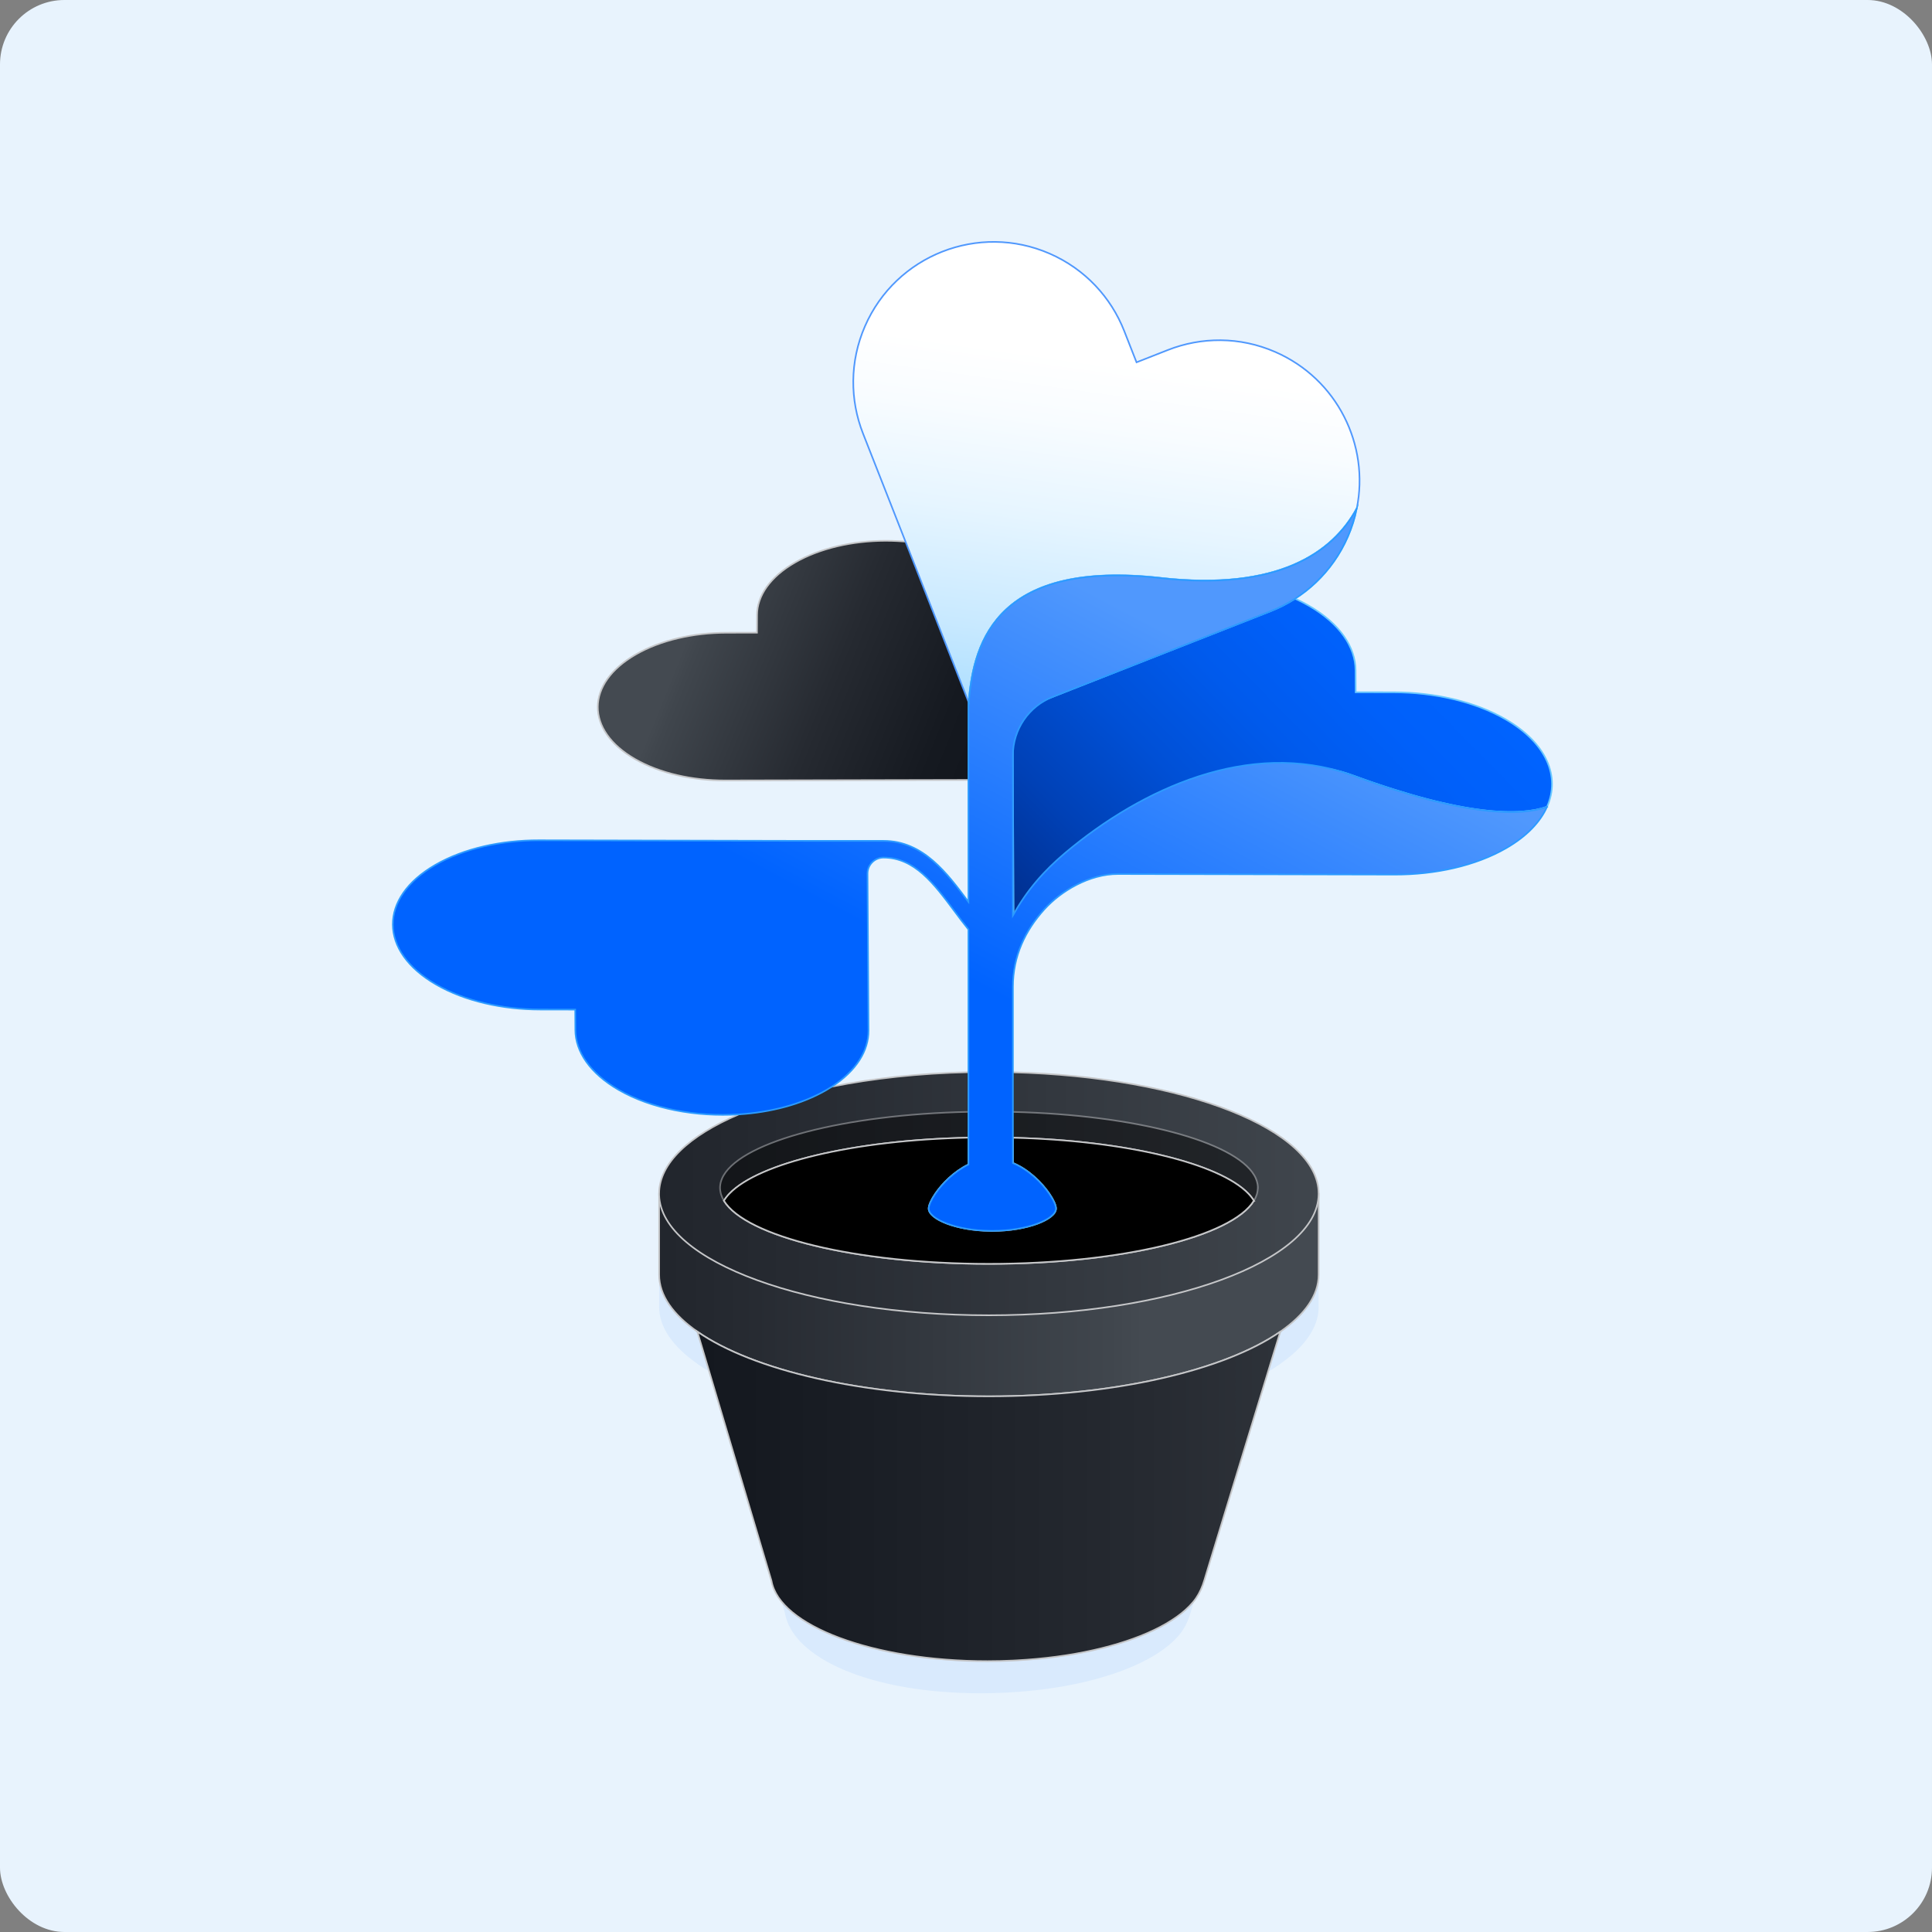
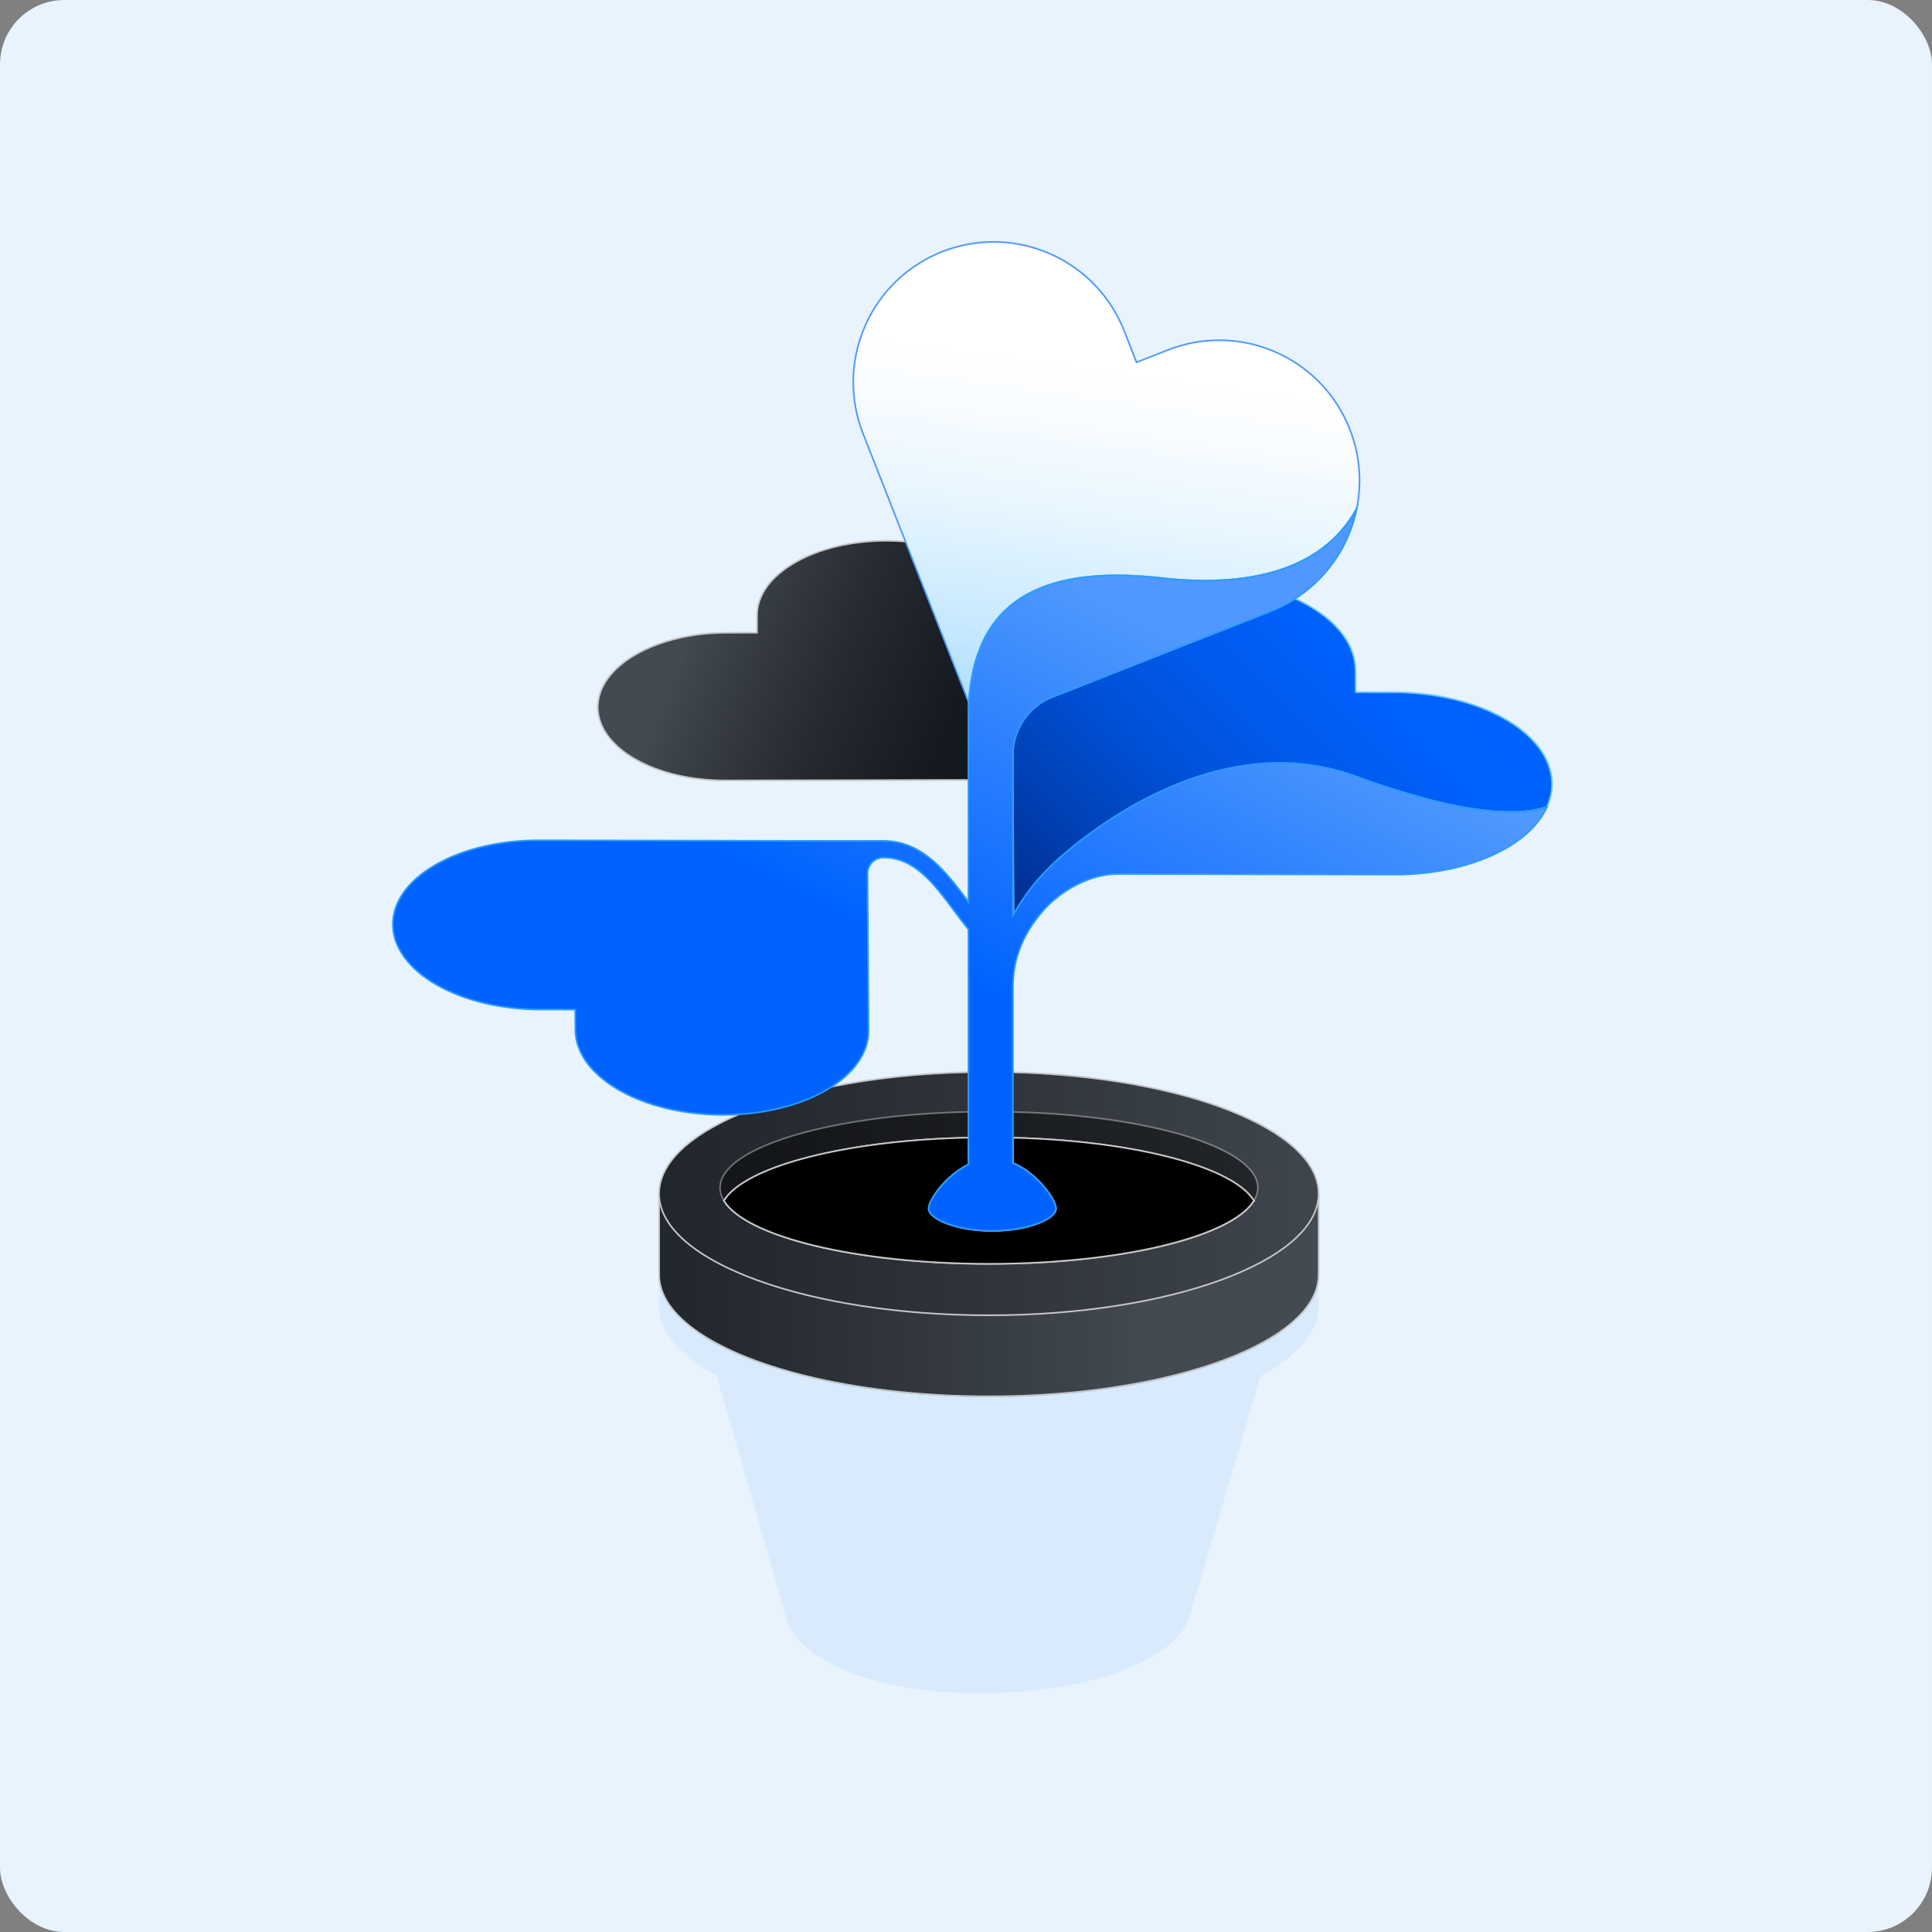
<svg xmlns="http://www.w3.org/2000/svg" xmlns:xlink="http://www.w3.org/1999/xlink" id="Layer_1" data-name="Layer 1" viewBox="0 0 600 600">
  <rect x="0" y="0" width="600" height="600" fill="#808080" stroke="none" />
  <defs>
    <style> .cls-1 { fill: #0063ff; } .cls-1, .cls-2, .cls-3, .cls-4, .cls-5, .cls-6, .cls-7, .cls-8, .cls-9, .cls-10, .cls-11 { stroke-miterlimit: 10; stroke-width: .5px; } .cls-1, .cls-9, .cls-10, .cls-11 { stroke: #69c8ff; } .cls-2 { fill: url(#linear-gradient-7); stroke: #5098fd; } .cls-3 { fill: url(#linear-gradient-8); stroke: #2c9bff; } .cls-4, .cls-5, .cls-6, .cls-7, .cls-8 { stroke: #c5c6c8; } .cls-5 { fill: url(#linear-gradient-5); } .cls-6 { fill: url(#linear-gradient-4); } .cls-7 { fill: url(#linear-gradient-3); } .cls-8 { fill: url(#linear-gradient-9); } .cls-12 { fill: #5098fd; } .cls-13 { opacity: .45; } .cls-14 { opacity: .28; } .cls-15 { opacity: .1; } .cls-9 { fill: url(#linear-gradient); } .cls-10 { fill: url(#linear-gradient-2); } .cls-11 { fill: url(#linear-gradient-6); } .cls-16 { fill: #e8f3fd; } </style>
    <linearGradient id="linear-gradient" x1="307.11" y1="433.65" x2="307.11" y2="410.65" gradientUnits="userSpaceOnUse">
      <stop offset=".17" stop-color="#606060" />
      <stop offset=".76" stop-color="#e8e8e8" />
    </linearGradient>
    <linearGradient id="linear-gradient-2" x1="279.82" y1="376.49" x2="319.35" y2="376.49" gradientUnits="userSpaceOnUse">
      <stop offset="0" stop-color="#fff" />
      <stop offset="1" stop-color="#0063ff" />
    </linearGradient>
    <linearGradient id="linear-gradient-3" x1="412.16" y1="402.17" x2="56.14" y2="402.17" gradientUnits="userSpaceOnUse">
      <stop offset=".16" stop-color="#444a51" />
      <stop offset=".19" stop-color="#40464d" />
      <stop offset=".51" stop-color="#262a31" />
      <stop offset=".79" stop-color="#151920" />
      <stop offset="1" stop-color="#10141b" />
    </linearGradient>
    <linearGradient id="linear-gradient-4" x1="509.1" y1="370.69" x2="-8.42" y2="370.69" xlink:href="#linear-gradient-3" />
    <linearGradient id="linear-gradient-5" x1="196.23" y1="183.41" x2="320.34" y2="233.53" xlink:href="#linear-gradient-3" />
    <linearGradient id="linear-gradient-6" x1="297.83" y1="325.64" x2="453.74" y2="172.04" gradientUnits="userSpaceOnUse">
      <stop offset=".15" stop-color="#002981" />
      <stop offset=".19" stop-color="#002e8d" />
      <stop offset=".34" stop-color="#0041b6" />
      <stop offset=".49" stop-color="#0050d6" />
      <stop offset=".63" stop-color="#005aec" />
      <stop offset=".76" stop-color="#0060fa" />
      <stop offset=".88" stop-color="#0063ff" />
    </linearGradient>
    <linearGradient id="linear-gradient-7" x1="352.52" y1="70.05" x2="327.62" y2="248.51" gradientUnits="userSpaceOnUse">
      <stop offset=".24" stop-color="#fff" />
      <stop offset=".35" stop-color="#f8fcff" />
      <stop offset=".52" stop-color="#e6f5ff" />
      <stop offset=".72" stop-color="#c8e9ff" />
      <stop offset=".93" stop-color="#9ed9ff" />
      <stop offset="1" stop-color="#90d4ff" />
    </linearGradient>
    <linearGradient id="linear-gradient-8" x1="242.29" y1="378.3" x2="366.16" y2="144.12" gradientUnits="userSpaceOnUse">
      <stop offset=".35" stop-color="#0063ff" />
      <stop offset=".82" stop-color="#5098fd" />
    </linearGradient>
    <linearGradient id="linear-gradient-9" x1="582.64" y1="464.72" x2="137.59" y2="464.72" xlink:href="#linear-gradient-3" />
  </defs>
  <rect class="cls-16" width="600" height="600" rx="20" ry="20" />
  <g class="cls-15">
    <g>
      <g>
        <path class="cls-12" d="M398.5,420.63l-.89,2.9v.02c-17.19,11.93-51.28,20.07-90.5,20.07s-73.33-8.14-90.53-20.09l-.87-2.9h182.78Z" />
        <path class="cls-12" d="M327.94,385.29c0,3.31-8.85,6.95-19.77,6.95-.13,0-.26,0-.39,0-.04,0-.08,0-.12,0-.08,0-.15,0-.22-.01-10.57-.12-19.03-3.7-19.03-6.94,0-.96.74-2.67,2.07-4.62h35.37c1.33,1.94,2.08,3.65,2.08,4.62Z" />
        <path class="cls-12" d="M409.52,380.67v25.17c0,6.39-4.31,12.42-11.91,17.69v.02c-17.19,11.93-51.27,20.07-90.5,20.07s-73.33-8.14-90.53-20.09c-7.58-5.29-11.88-11.3-11.88-17.69v-25.17h21.84c-.69.72-1.27,1.46-1.72,2.2,6.82,11.14,41.06,19.6,82.29,19.6s75.47-8.47,82.29-19.6c-.45-.74-1.02-1.48-1.72-2.2h21.84Z" />
        <path class="cls-12" d="M314.57,342.99c-2.47-.07-4.95-.1-7.47-.1-2.13,0-4.25.02-6.35.07-15.28.34-29.66,1.93-42.4,4.48-11.01,2.2-20.8,5.13-28.91,8.61-15.43,6.61-24.75,15.21-24.75,24.62,0,.16,0,.33,0,.49.71,20.64,46.29,37.29,102.41,37.29s102.06-16.78,102.41-37.53c0-.08,0-.16,0-.25,0-19.94-41.87-36.27-94.95-37.68ZM307.11,402.48c-41.22,0-75.47-8.47-82.29-19.6.45-.74,1.02-1.48,1.72-2.2,9.11-9.5,38.53-16.62,74.22-17.38v8.34c-4.47,2.17-8.13,5.91-10.27,9.04-1.33,1.94-2.07,3.66-2.07,4.62,0,3.24,8.46,6.82,19.03,6.94.07,0,.14.01.22.01.04,0,.08,0,.12,0,.13,0,.26,0,.39,0,10.92,0,19.77-3.64,19.77-6.95,0-.97-.75-2.67-2.08-4.62-2.3-3.37-6.35-7.43-11.29-9.51v-7.85c35.19.88,64.1,7.96,73.11,17.36.69.72,1.27,1.46,1.72,2.2-6.82,11.14-41.06,19.6-82.29,19.6Z" />
      </g>
      <g class="cls-14">
        <path class="cls-12" d="M390.63,378.85c0,.08,0,.17,0,.26,0,.2-.02.4-.06.6-.01.1-.03.2-.05.3-.02.11-.04.22-.06.33-.02.11-.05.22-.08.33h0c-.02.08-.05.17-.07.25-.05.18-.11.35-.19.52-.05.13-.1.25-.15.37-.02.06-.05.11-.07.16-.04.09-.08.18-.13.26-.02.06-.06.11-.09.17-.05.1-.1.2-.16.29-.03.06-.06.12-.1.18,0,0,0,0,0,0-.45-.74-1.02-1.48-1.72-2.2-9.01-9.4-37.91-16.47-73.11-17.36-2.46-.06-4.95-.09-7.47-.09-2.14,0-4.25.02-6.35.07-35.69.76-65.11,7.88-74.22,17.38-.69.72-1.27,1.46-1.72,2.2,0,0,0,0,0,0-.04-.06-.07-.12-.1-.18-.06-.1-.12-.2-.16-.29-.03-.06-.07-.11-.09-.17-.05-.08-.09-.17-.13-.26-.03-.05-.05-.11-.07-.16-.06-.12-.11-.25-.15-.37-.07-.17-.13-.34-.19-.52-.03-.08-.05-.16-.07-.25h0c-.02-.1-.05-.19-.07-.29,0-.02,0-.04-.01-.07-.02-.1-.05-.2-.06-.3-.02-.1-.04-.2-.05-.3-.03-.2-.05-.4-.06-.6,0-.08,0-.17,0-.26,0-.1,0-.21,0-.31,0-.2.03-.4.06-.6.01-.1.03-.2.05-.3s.04-.2.06-.3c0-.02.01-.04.01-.07.05-.18.09-.36.15-.53.06-.17.12-.34.19-.52.05-.13.1-.25.15-.37.02-.06.05-.11.07-.16.04-.09.08-.18.13-.26.03-.06.06-.11.09-.17.05-.1.11-.2.16-.29,6.22-10.64,37.48-18.89,76.04-19.71,2.09-.05,4.21-.07,6.35-.07,2.52,0,5.01.03,7.47.09,38.05.95,68.77,9.15,74.93,19.69.06.1.11.2.16.29.03.06.06.11.09.17.05.08.09.17.13.26.02.06.05.11.07.16.06.12.11.25.15.37.07.18.13.35.19.52.09.3.17.6.22.9.02.1.03.2.05.3.03.2.05.4.06.6,0,.1,0,.21,0,.31Z" />
      </g>
      <path class="cls-12" d="M389.4,382.87c.04-.06.07-.12.11-.18.06-.1.12-.2.16-.29.03-.06.06-.11.09-.17.05-.08.09-.17.13-.26.03-.05.05-.11.07-.16.06-.12.11-.25.15-.37.07-.17.13-.34.19-.52.02-.08.05-.16.07-.25.06-.22.11-.44.15-.66.02-.1.03-.2.05-.3.03-.2.05-.4.06-.6,0-.08,0-.17,0-.26,0-.1,0-.21,0-.31,0-.2-.02-.4-.06-.6,0-.1-.02-.2-.05-.3-.05-.3-.13-.6-.22-.9-.06-.17-.12-.34-.19-.52-.04-.13-.1-.25-.15-.37-.02-.06-.05-.11-.07-.16-.04-.09-.08-.18-.13-.26-.02-.06-.06-.11-.09-.17-.05-.1-.11-.2-.16-.29-.03-.06-.07-.12-.1-.18" />
      <path class="cls-12" d="M389.4,382.87c-6.82,11.14-41.06,19.6-82.29,19.6s-75.47-8.47-82.29-19.6c.45-.74,1.02-1.48,1.72-2.2,9.11-9.5,38.53-16.62,74.22-17.38v8.34c-4.47,2.17-8.13,5.91-10.27,9.04-1.33,1.94-2.07,3.66-2.07,4.62,0,3.24,8.46,6.82,19.03,6.94.07,0,.14.01.22.01.04,0,.08,0,.12,0,.13,0,.26,0,.39,0,10.92,0,19.77-3.64,19.77-6.95,0-.97-.75-2.67-2.08-4.62-2.3-3.37-6.35-7.43-11.29-9.51v-7.85c35.19.88,64.1,7.96,73.11,17.36.69.72,1.27,1.46,1.72,2.2Z" />
    </g>
    <path class="cls-12" d="M392.64,423.55l-.24.81c-.23.76-.45,1.52-.68,2.28-.35,1.18-.7,2.37-1.05,3.55-.46,1.54-.91,3.08-1.37,4.62-.54,1.83-1.09,3.66-1.63,5.5-.61,2.06-1.22,4.11-1.83,6.17-.66,2.21-1.31,4.42-1.97,6.63-.68,2.3-1.36,4.6-2.04,6.9s-1.38,4.65-2.06,6.97c-.68,2.28-1.35,4.56-2.03,6.84-.64,2.17-1.28,4.33-1.93,6.5-.59,1.99-1.18,3.98-1.77,5.97-.52,1.74-1.03,3.49-1.55,5.23-.42,1.43-.85,2.86-1.27,4.29-.31,1.05-.62,2.1-.93,3.16-.32,1.07-.61,2.17-.99,3.22-.7,1.97-1.61,3.73-2.92,5.34-1.41,1.75-3.1,3.24-4.89,4.56-2.13,1.57-4.42,2.9-6.78,4.07-2.73,1.36-5.56,2.49-8.44,3.48-3.24,1.11-6.54,2.03-9.87,2.8-3.66.85-7.36,1.51-11.07,2.02-4,.55-8.02.93-12.04,1.15-.37.02-.75.04-1.12.06-2.49.12-5.03.19-7.59.19-34.44,0-58.44-10.99-60.82-24.94l-22.3-77.4c16.66,11.95,45.48,20.09,83.5,20.09s71.02-8.14,87.67-20.07Z" />
  </g>
  <g>
    <g>
      <g>
        <g>
-           <path class="cls-9" d="M398.5,410.65l-.89,2.9v.02c-17.19,11.93-51.28,20.07-90.5,20.07s-73.33-8.14-90.53-20.09l-.87-2.9h182.78Z" />
+           <path class="cls-9" d="M398.5,410.65l-.89,2.9v.02c-17.19,11.93-51.28,20.07-90.5,20.07s-73.33-8.14-90.53-20.09l-.87-2.9Z" />
          <path class="cls-10" d="M327.94,375.32c0,3.31-8.85,6.95-19.77,6.95-.13,0-.26,0-.39,0-.04,0-.08,0-.12,0-.08,0-.15,0-.22-.01-10.57-.12-19.03-3.7-19.03-6.94,0-.96.74-2.67,2.07-4.62h35.37c1.33,1.94,2.08,3.65,2.08,4.62Z" />
          <path class="cls-7" d="M409.52,370.7v25.17c0,6.39-4.31,12.42-11.91,17.69v.02c-17.19,11.93-51.27,20.07-90.5,20.07s-73.33-8.14-90.53-20.09c-7.58-5.29-11.88-11.3-11.88-17.69v-25.17h21.84c-.69.72-1.27,1.46-1.72,2.2,6.82,11.14,41.06,19.6,82.29,19.6s75.47-8.47,82.29-19.6c-.45-.74-1.02-1.48-1.72-2.2h21.84Z" />
          <path class="cls-6" d="M314.57,333.01c-2.47-.07-4.95-.1-7.47-.1-2.13,0-4.25.02-6.35.07-15.28.34-29.66,1.93-42.4,4.48-11.01,2.2-20.8,5.13-28.91,8.61-15.43,6.61-24.75,15.21-24.75,24.62,0,.16,0,.33,0,.49.71,20.64,46.29,37.29,102.41,37.29s102.06-16.78,102.41-37.53c0-.08,0-.16,0-.25,0-19.94-41.87-36.27-94.95-37.68ZM307.11,392.51c-41.22,0-75.47-8.47-82.29-19.6.45-.74,1.02-1.48,1.72-2.2,9.11-9.5,38.53-16.62,74.22-17.38v8.34c-4.47,2.17-8.13,5.91-10.27,9.04-1.33,1.94-2.07,3.66-2.07,4.62,0,3.24,8.46,6.82,19.03,6.94.07,0,.14.01.22.01.04,0,.08,0,.12,0,.13,0,.26,0,.39,0,10.92,0,19.77-3.64,19.77-6.95,0-.97-.75-2.67-2.08-4.62-2.3-3.37-6.35-7.43-11.29-9.51v-7.85c35.19.88,64.1,7.96,73.11,17.36.69.72,1.27,1.46,1.72,2.2-6.82,11.14-41.06,19.6-82.29,19.6Z" />
        </g>
        <g class="cls-13">
          <path class="cls-4" d="M390.63,368.88c0,.08,0,.17,0,.26,0,.2-.02.4-.06.6-.01.1-.03.2-.05.3-.02.11-.04.22-.06.33-.02.11-.05.22-.08.33h0c-.02.08-.05.17-.07.25-.05.18-.11.35-.19.52-.05.13-.1.25-.15.37-.02.06-.05.11-.07.16-.04.09-.08.18-.13.26-.02.06-.06.11-.09.17-.05.1-.1.2-.16.29-.03.06-.06.12-.1.18,0,0,0,0,0,0-.45-.74-1.02-1.48-1.72-2.2-9.01-9.4-37.91-16.47-73.11-17.36-2.46-.06-4.95-.09-7.47-.09-2.14,0-4.25.02-6.35.07-35.69.76-65.11,7.88-74.22,17.38-.69.72-1.27,1.46-1.72,2.2,0,0,0,0,0,0-.04-.06-.07-.12-.1-.18-.06-.1-.12-.2-.16-.29-.03-.06-.07-.11-.09-.17-.05-.08-.09-.17-.13-.26-.03-.05-.05-.11-.07-.16-.06-.12-.11-.25-.15-.37-.07-.17-.13-.34-.19-.52-.03-.08-.05-.16-.07-.25h0c-.02-.1-.05-.19-.07-.29,0-.02,0-.04-.01-.07-.02-.1-.05-.2-.06-.3-.02-.1-.04-.2-.05-.3-.03-.2-.05-.4-.06-.6,0-.08,0-.17,0-.26,0-.1,0-.21,0-.31,0-.2.03-.4.06-.6.01-.1.03-.2.05-.3s.04-.2.06-.3c0-.02.01-.04.01-.07.05-.18.09-.36.15-.53.06-.17.12-.34.19-.52.05-.13.1-.25.15-.37.02-.06.05-.11.07-.16.04-.09.08-.18.13-.26.03-.06.06-.11.09-.17.05-.1.11-.2.16-.29,6.22-10.64,37.48-18.89,76.04-19.71,2.09-.05,4.21-.07,6.35-.07,2.52,0,5.01.03,7.47.09,38.05.95,68.77,9.15,74.93,19.69.06.1.11.2.16.29.03.06.06.11.09.17.05.08.09.17.13.26.02.06.05.11.07.16.06.12.11.25.15.37.07.18.13.35.19.52.09.3.17.6.22.9.02.1.03.2.05.3.03.2.05.4.06.6,0,.1,0,.21,0,.31Z" />
        </g>
        <path class="cls-4" d="M389.4,372.89c-6.82,11.14-41.06,19.6-82.29,19.6s-75.47-8.47-82.29-19.6c.45-.74,1.02-1.48,1.72-2.2,9.11-9.5,38.53-16.62,74.22-17.38v8.34c-4.47,2.17-8.13,5.91-10.27,9.04-1.33,1.94-2.07,3.66-2.07,4.62,0,3.24,8.46,6.82,19.03,6.94.07,0,.14.01.22.01.04,0,.08,0,.12,0,.13,0,.26,0,.39,0,10.92,0,19.77-3.64,19.77-6.95,0-.97-.75-2.67-2.08-4.62-2.3-3.37-6.35-7.43-11.29-9.51v-7.85c35.19.88,64.1,7.96,73.11,17.36.69.72,1.27,1.46,1.72,2.2Z" />
      </g>
      <path class="cls-5" d="M314.57,190.8c.04-5.87-3.81-11.73-11.53-16.2-15.46-8.93-40.62-8.87-56.19.12-7.79,4.5-11.7,10.37-11.74,16.24l-.03,5.52-9.55.02c-10.17.02-20.35,2.28-28.14,6.78-15.57,8.99-15.66,23.51-.2,32.44,7.73,4.46,17.88,6.68,28.05,6.66l89-.19h0s.02-.01.02-.01l.32-51.38Z" />
      <path class="cls-11" d="M420.3,240.89c34.61,12.72,52.05,12.6,60.15,9.66,4.17-9.39-.14-19.8-12.93-27.19-9.61-5.55-22.17-8.34-34.71-8.36l-11.79-.02-.04-6.81c-.05-7.24-4.88-14.5-14.48-20.04-19.21-11.09-50.25-11.16-69.33-.15-9.54,5.51-22.84,12.74-22.79,19.98l.4,76.33c22.67-20.16,67.67-57.31,105.53-43.4Z" />
      <g>
        <path class="cls-2" d="M360.52,179.5c36.2,4.04,53.3-7.72,60.83-21.57,4.03-19.73-6.1-40.26-25.3-48.63-11.03-4.81-22.97-4.69-33.34-.61h0s-9.75,3.83-9.75,3.83l-3.83-9.75c-4.08-10.38-12.12-19.2-23.15-24.01-22.06-9.61-47.74.48-57.35,22.54-4.81,11.03-4.69,22.97-.61,33.34l32.85,83.57c1.43-20.21,9.9-44.29,59.66-38.73Z" />
        <path class="cls-1" d="M360.52,179.5c-49.76-5.56-58.22,18.53-59.66,38.73l2.86,7.26h.02s0,.01,0,.01l90.84-35.71c10.38-4.08,19.2-12.12,24.01-23.15,1.25-2.86,2.15-5.78,2.75-8.72-7.52,13.85-24.62,25.61-60.83,21.57Z" />
        <path class="cls-3" d="M480.45,250.55c-2.09,4.71-6.31,9.16-12.68,12.84-9.54,5.51-22.06,8.24-34.61,8.22l-85.94-.18c-8.92-.02-17.76,5.28-22.92,11-5.91,6.56-9.73,14.46-9.73,24.05v54.71c4.93,2.07,8.98,6.14,11.29,9.51,1.33,1.94,2.08,3.65,2.08,4.62,0,3.31-8.85,6.95-19.77,6.95-.13,0-.26,0-.39,0-.04,0-.08,0-.12,0-.08,0-.15,0-.22-.01-10.57-.12-19.03-3.7-19.03-6.94,0-.96.74-2.67,2.07-4.62,2.14-3.13,5.8-6.87,10.27-9.04v-73.02c-1.47-1.81-2.9-3.74-4.29-5.6-6.4-8.59-12.43-16.71-22.08-16.71-2.74,0-4.97,2.23-4.97,4.97v.03l.31,48.71c.04,6.24-3.75,12.48-11.37,17.43-.59.39-1.2.76-1.84,1.13-7.57,4.37-17.17,6.86-27.07,7.48-13.27.83-27.09-1.71-37.31-7.61-8.92-5.15-13.41-11.89-13.45-18.61l-.04-6.32-10.95-.02c-11.65-.02-23.32-2.61-32.24-7.76-17.84-10.3-17.95-26.94-.23-37.17,8.86-5.11,20.49-7.65,32.14-7.63l84.02.18h23.01c12.33,0,19.78,10.09,26.36,18.94h0v-61.59h.19s-.08-.23-.08-.23c1.43-20.2,9.9-44.29,59.65-38.73,36.2,4.05,53.31-7.72,60.83-21.57-.6,2.94-1.51,5.86-2.76,8.72-4.81,11.03-13.63,19.07-24,23.15l-67.63,26.58c-7.47,2.94-12.38,10.15-12.38,18.18v49.72c.07-.12.13-.22.2-.34h0c4.13-7.48,9.51-13.6,16.03-19.09,23.9-20.12,57.21-35.2,88.43-24.35.36.12.72.25,1.08.38,34.61,12.72,52.05,12.6,60.15,9.66Z" />
      </g>
    </g>
-     <path class="cls-8" d="M397.61,413.58l-.25.81c-.23.76-.46,1.52-.7,2.28-.36,1.18-.72,2.37-1.09,3.55-.47,1.54-.94,3.08-1.41,4.62-.56,1.83-1.12,3.66-1.68,5.5-.63,2.06-1.26,4.11-1.89,6.17-.68,2.21-1.35,4.42-2.03,6.63-.7,2.3-1.41,4.6-2.11,6.9-.71,2.32-1.42,4.65-2.13,6.97-.7,2.28-1.39,4.56-2.09,6.84-.66,2.17-1.33,4.33-1.99,6.5-.61,1.99-1.22,3.98-1.82,5.97-.53,1.74-1.07,3.49-1.6,5.23-.44,1.43-.88,2.86-1.31,4.29-.32,1.05-.64,2.1-.96,3.16-.33,1.07-.63,2.17-1.02,3.22-.73,1.97-1.67,3.73-3.02,5.34-1.46,1.75-3.2,3.24-5.05,4.56-2.2,1.57-4.57,2.9-7,4.07-2.82,1.36-5.74,2.49-8.71,3.48-3.34,1.11-6.75,2.03-10.19,2.8-3.78.85-7.59,1.51-11.43,2.02-4.13.55-8.27.93-12.43,1.15-.39.02-.77.04-1.16.06-2.57.12-5.19.19-7.84.19-35.56,0-64.65-10.99-67.11-24.94l-23.02-77.4c17.19,11.95,51.27,20.09,90.53,20.09s73.31-8.14,90.5-20.07Z" />
  </g>
</svg>